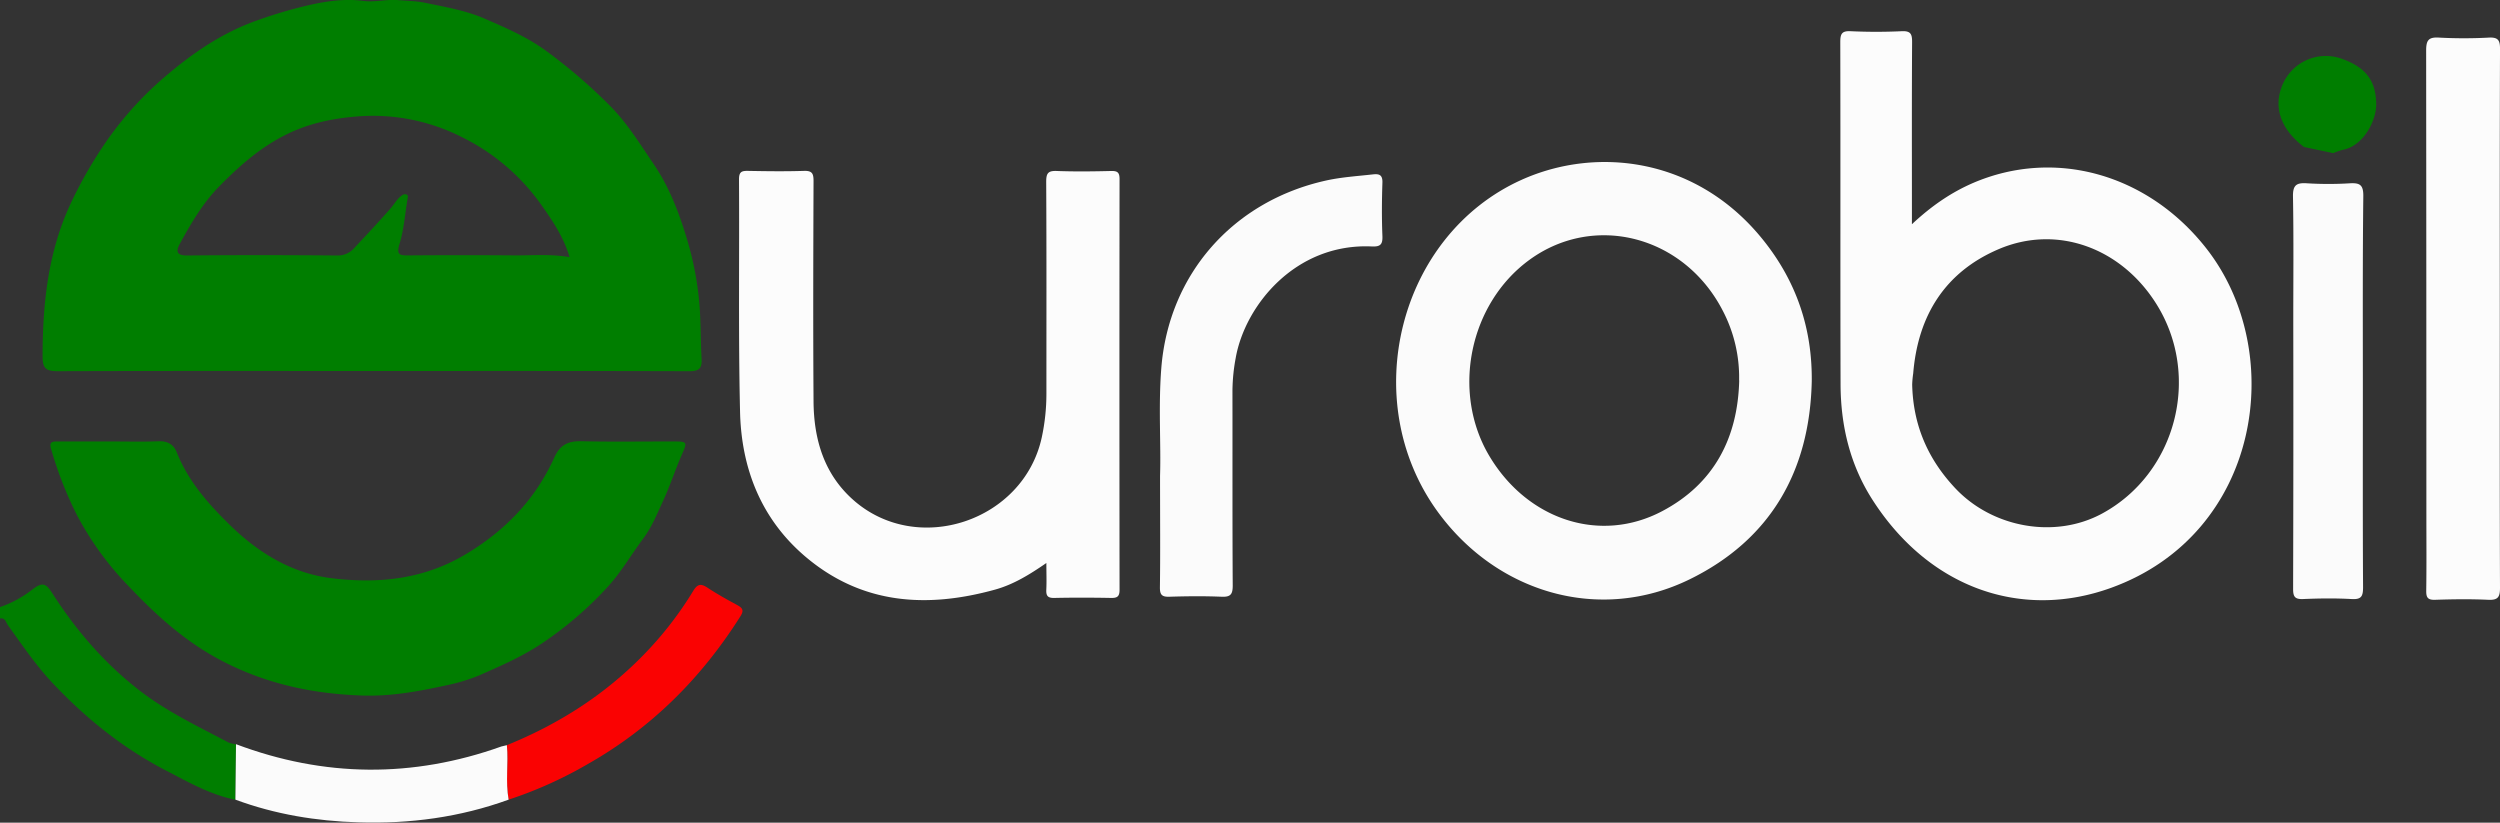
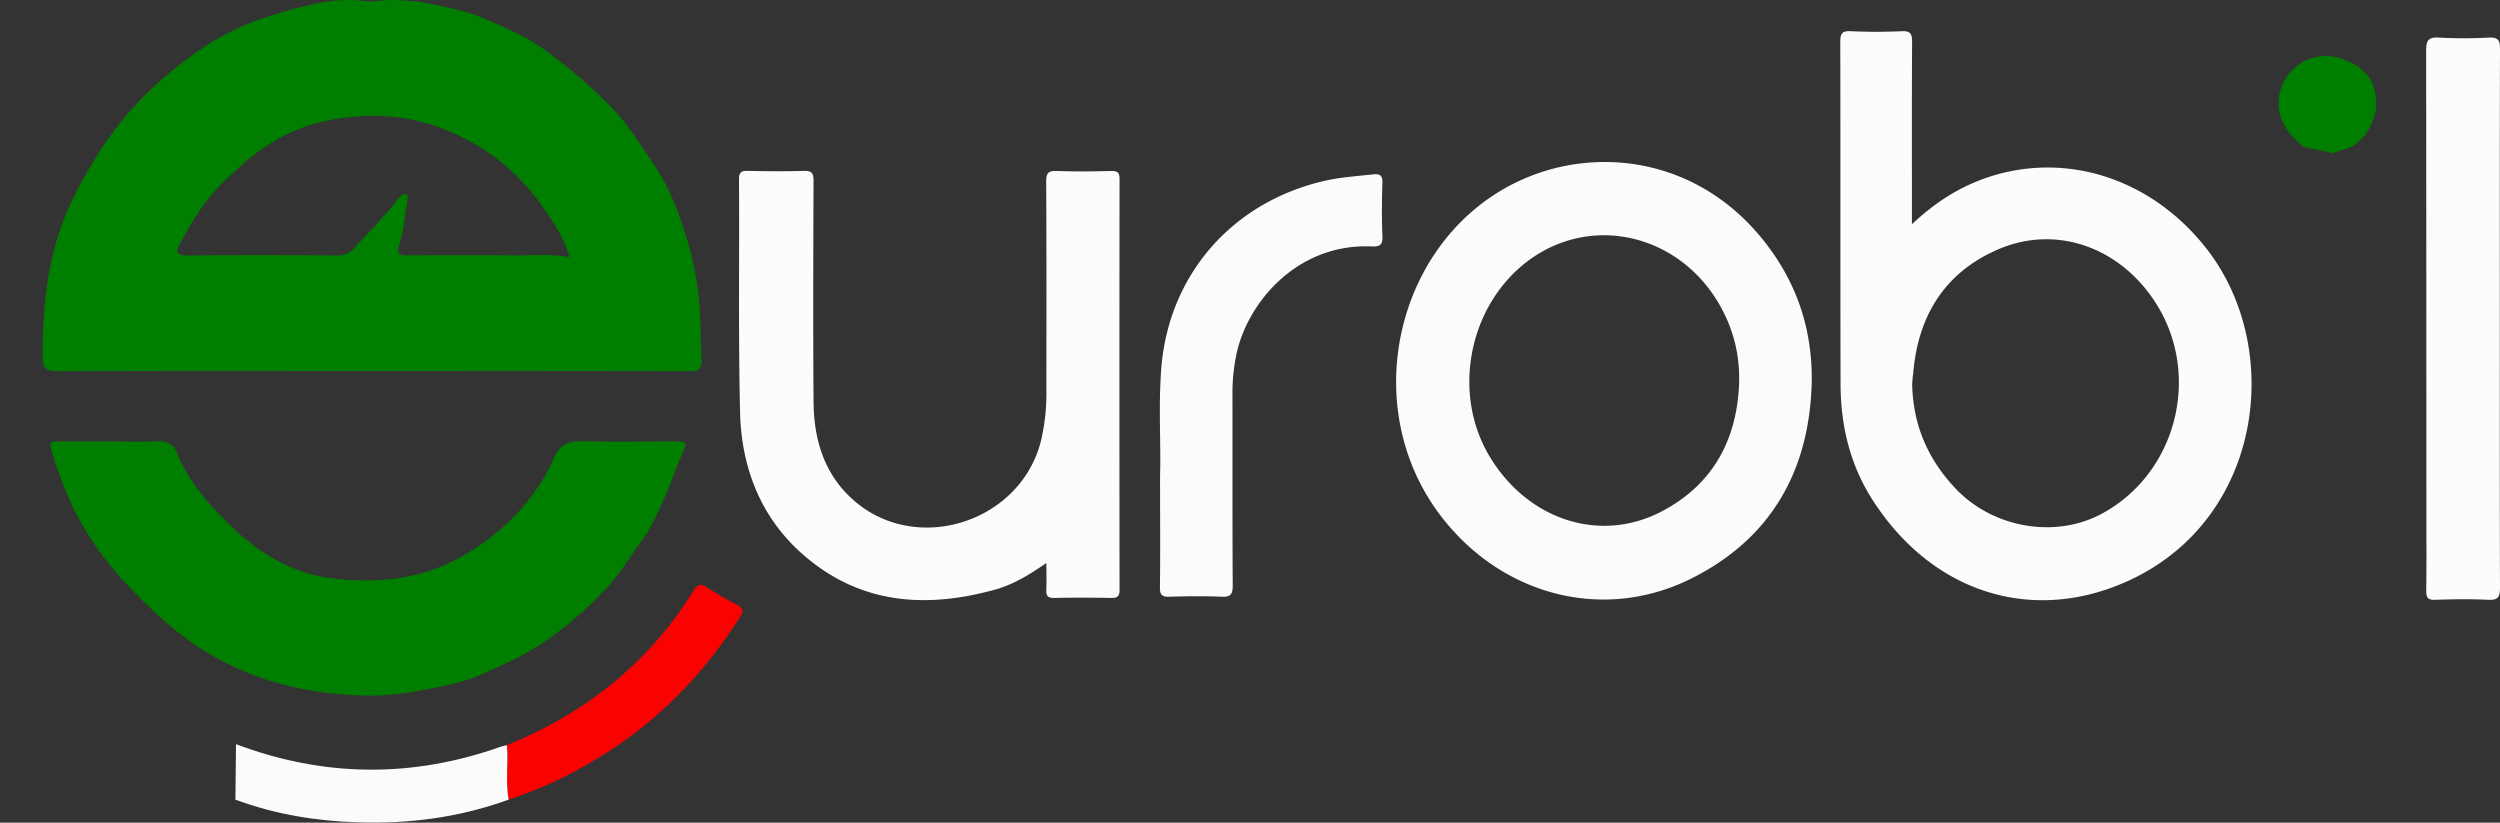
<svg xmlns="http://www.w3.org/2000/svg" viewBox="0 0 1101.24 362.38">
  <rect x="0" y="0" width="1101.24" height="362.38" fill="#333333" stroke="none" />
  <defs>
    <style>.cls-1{fill:#007e00;}.cls-2{fill:#fcfcfc;}.cls-3{fill:#fbfbfb;}.cls-4{fill:#fa0202;}</style>
  </defs>
  <g id="Livello_2" data-name="Livello 2">
    <g id="Livello_1-2" data-name="Livello 1">
-       <path class="cls-1" d="M103.7,352.28c-11-2.17-20.68-7.74-30.5-12.82C54.33,329.7,38,316.57,23.45,301.19c-7.52-7.95-13.65-17-20-25.85-.9-1.25-1.13-3.34-3.46-2.91v-5a49.15,49.15,0,0,0,14.44-7.89c4.13-3.07,5.71-2.76,8.51,1.63C33.57,277.79,46.22,292.46,62,304.56c12,9.18,25.45,15.51,38.62,22.49a13.14,13.14,0,0,0,3.31.8Q103.83,340.08,103.7,352.28Z" />
      <path class="cls-1" d="M164.08,163.42c-46.14,0-92.28-.07-138.41.09-4.87,0-6.92-.75-6.91-6.36,0-23.1,2.35-45.77,12.14-67A189.91,189.91,0,0,1,44.4,65.92,150.38,150.38,0,0,1,71.72,34.6C84,24,97.25,14.67,113,9.08a201.8,201.8,0,0,1,23.87-7c7.33-1.62,15.24-2.72,23-1.69,5.26.71,10.39-.81,15.73-.32,3.84.34,7.88.37,11.63,1.15,8.78,1.84,17.85,3.37,26,6.88C222.38,12.07,231.59,16,240,22A235.75,235.75,0,0,1,268.3,46.2c7.82,7.75,13.5,17.07,19.62,26.05,6.93,10.16,11.29,21.68,14.76,33.31a139.17,139.17,0,0,1,5.46,29.05c.61,7.8.47,15.58.9,23.35.25,4.44-1.14,5.58-5.56,5.56C257,163.36,210.55,163.42,164.08,163.42Zm86.82-50.16c-2.6-8.69-7.21-15.58-12.05-22.44a93.11,93.11,0,0,0-35-30.22,86.71,86.71,0,0,0-46.48-9.31c-10.69.86-20.75,2.93-30.39,7.54-11.8,5.63-21.36,14.06-30.43,23.3-7.3,7.44-12.4,16.27-17.33,25.25-1.82,3.32-1.44,5.21,3.31,5.16,22-.22,44-.18,66,0A9.48,9.48,0,0,0,156,109.3c5.43-5.77,10.84-11.56,16.06-17.51,1.63-1.86,2.78-4.13,4.85-5.61a2.06,2.06,0,0,1,2.3-.43c.65.37.46,1,.34,1.72-1.16,6.66-1.59,13.52-3.55,19.93-1.56,5.1.29,5.13,4.19,5.1q23.49-.19,47,0C234.74,112.53,242.38,111.83,250.9,113.26Z" />
      <path class="cls-2" d="M842.19,98.77c8.7-8.13,17.3-14,27-18.2,36-15.41,76.84-4,102.58,28.72,36,45.74,24.31,125.76-41.92,149.68-39.56,14.28-80.13,0-105-38.76-9.92-15.44-14-32.62-14.09-50.75-.14-50.3,0-100.61-.12-150.91,0-3.58.63-5,4.58-4.8,7.48.35,15,.35,22.48,0,4-.19,4.59,1.3,4.57,4.84-.15,24.65-.08,49.31-.08,74Zm.57,65.73a41.08,41.08,0,0,0-.45,4.92c.41,17.72,6.81,32.75,19.06,45.73,16.32,17.3,43.75,22.34,64.56,11.09,32.67-17.68,43.84-60.54,24-92.25-15.48-24.79-43.75-35.23-69.5-24.25C856.78,119.83,844.84,139,842.76,164.5Z" />
      <path class="cls-3" d="M798.07,168c-.87,39.52-18.16,69.72-53.74,87.17-39.53,19.38-85,6.22-111.21-30-35.28-48.84-17-121.4,36.91-145.86,33.45-15.17,77.79-9.83,106.83,26.65C791.31,124.07,798.33,144.69,798.07,168Zm-32-.42a63.41,63.41,0,0,0-7.25-30.82c-17-32.85-56.46-43.17-85.09-22.31-26.47,19.28-34.46,58.07-17.77,86.26s48.77,39,76.29,24.42C755,213.09,765.47,193,766.12,167.57Z" />
      <path class="cls-1" d="M48.44,194.46c7.16,0,14.33.2,21.48-.08,3.94-.16,6.58,1.47,7.89,4.75,5.07,12.76,13.81,22.71,23.47,32.14,12.66,12.36,27.28,21.28,44.83,23.43,20.51,2.51,40.46.54,59-10.54,17.46-10.42,30.75-24.22,39.06-42.64,2.53-5.62,6.12-7.3,11.95-7.16,13.82.31,27.65.07,41.48.11,5,0,5.07.53,3.06,5.08-3.11,7-5.45,14.37-8.68,21.32-2.6,5.61-4.88,11.35-8.71,16.46-5.33,7.1-9.71,14.86-15.84,21.46a159.75,159.75,0,0,1-29.1,24.88c-8.59,5.68-17.9,9.72-27.2,13.81A80.33,80.33,0,0,1,196.06,302c-12,2.61-24,4.78-36.28,4.38-22.08-.7-43.1-5.2-62.92-15.75-15.79-8.41-28.47-20-40.59-32.83a135.82,135.82,0,0,1-22.51-31.17,166,166,0,0,1-11.25-28.85c-1-3.26.67-3.32,2.94-3.32C33.11,194.47,40.78,194.46,48.44,194.46Z" />
      <path class="cls-2" d="M460.92,248c-7.48,5.17-14.58,9.5-22.59,11.72-30,8.3-58.56,6.56-83.34-14.34-19.62-16.56-28.43-38.87-29-64-.79-34.13-.25-68.29-.46-102.43,0-3.4,1.3-3.72,4.07-3.67,8.17.15,16.34.26,24.49,0,3.68-.13,4.28,1.17,4.27,4.5-.12,32.32-.22,64.64,0,97,.11,16.72,4.59,32.07,17.6,43.53,28.23,24.86,74.88,9.24,82.92-27.58a90.89,90.89,0,0,0,2.06-19.31c0-31.15.08-62.3-.09-93.45,0-3.77.94-4.79,4.67-4.65,8,.3,16,.2,24,0,2.79-.06,3.64.73,3.64,3.59q-.12,90.45,0,180.91c0,2.93-1,3.62-3.72,3.57-8.33-.16-16.66-.18-25,0-3,.07-3.69-1-3.54-3.75C461.07,256,460.92,252.42,460.92,248Z" />
      <path class="cls-2" d="M1101.15,140.48c0,39.48-.06,79,.09,118.44,0,4.05-.86,5.49-5.15,5.29-7.81-.37-15.66-.26-23.49,0-3.17.09-3.9-1-3.85-4,.16-11.16.06-22.32.06-33.48q0-102.21-.1-204.41c0-4.43.9-6.05,5.64-5.76a204,204,0,0,0,22,0c4-.19,4.92,1.12,4.9,5C1101.09,61.18,1101.15,100.83,1101.15,140.48Z" />
      <path class="cls-3" d="M511,209.54c.46-13.61-.77-30.44.54-47.23,3.22-41.44,31.54-73.67,72.55-82.78,6.85-1.52,13.81-1.94,20.74-2.72,2.82-.31,4.23.3,4.12,3.67-.26,7.82-.32,15.67,0,23.48.16,3.84-1,4.77-4.71,4.6-33.66-1.5-55.84,26.05-59.91,49.09A82.3,82.3,0,0,0,542.89,172c.05,28.65-.06,57.3.12,85.94,0,3.93-1,5.08-4.91,4.92-7.65-.32-15.33-.24-23,0-3.24.1-4.2-.82-4.16-4.14C511.15,243.38,511,228.05,511,209.54Z" />
-       <path class="cls-3" d="M1040.83,172.2c0,28.8-.08,57.59.09,86.39,0,4-.66,5.54-5,5.29-7.14-.4-14.32-.31-21.47,0-3.62.14-4.35-1.11-4.34-4.5q.17-58.68.07-117.35c0-18.48.2-37-.13-55.43-.09-5,1.44-6.17,6.13-5.86a155.76,155.76,0,0,0,19,0c4.36-.24,5.89.76,5.85,5.58C1040.7,114.94,1040.83,143.57,1040.83,172.2Z" />
      <path class="cls-4" d="M223.28,328.24c22.62-9.19,42.85-22,60-39.56a156.45,156.45,0,0,0,22-28.25c1.76-2.92,3.2-3.62,6.19-1.66,4.28,2.81,8.76,5.33,13.27,7.76,2.37,1.27,3.06,2.33,1.43,4.92C309,298.63,287,320.66,258.87,336.59a182.71,182.71,0,0,1-34.82,15.65C222.59,344.28,224,336.22,223.28,328.24Z" />
      <path class="cls-3" d="M223.28,328.24c.75,8-.69,16,.77,24-21.39,7.77-43.53,10.72-66.16,10-18.55-.55-36.71-3.52-54.19-10q.14-12.21.26-24.43,58.28,21.94,116.93,1C221.66,328.62,222.48,328.46,223.28,328.24Z" />
      <path class="cls-1" d="M1014.92,64.75c-9.65-7.28-13.28-16.48-10.13-25.67A20.71,20.71,0,0,1,1031.85,26c10.27,3.73,14.79,9.57,14.86,20,0,7.16-5.55,18.28-14.74,20a28.3,28.3,0,0,0-4.17,1.46Z" />
    </g>
  </g>
</svg>